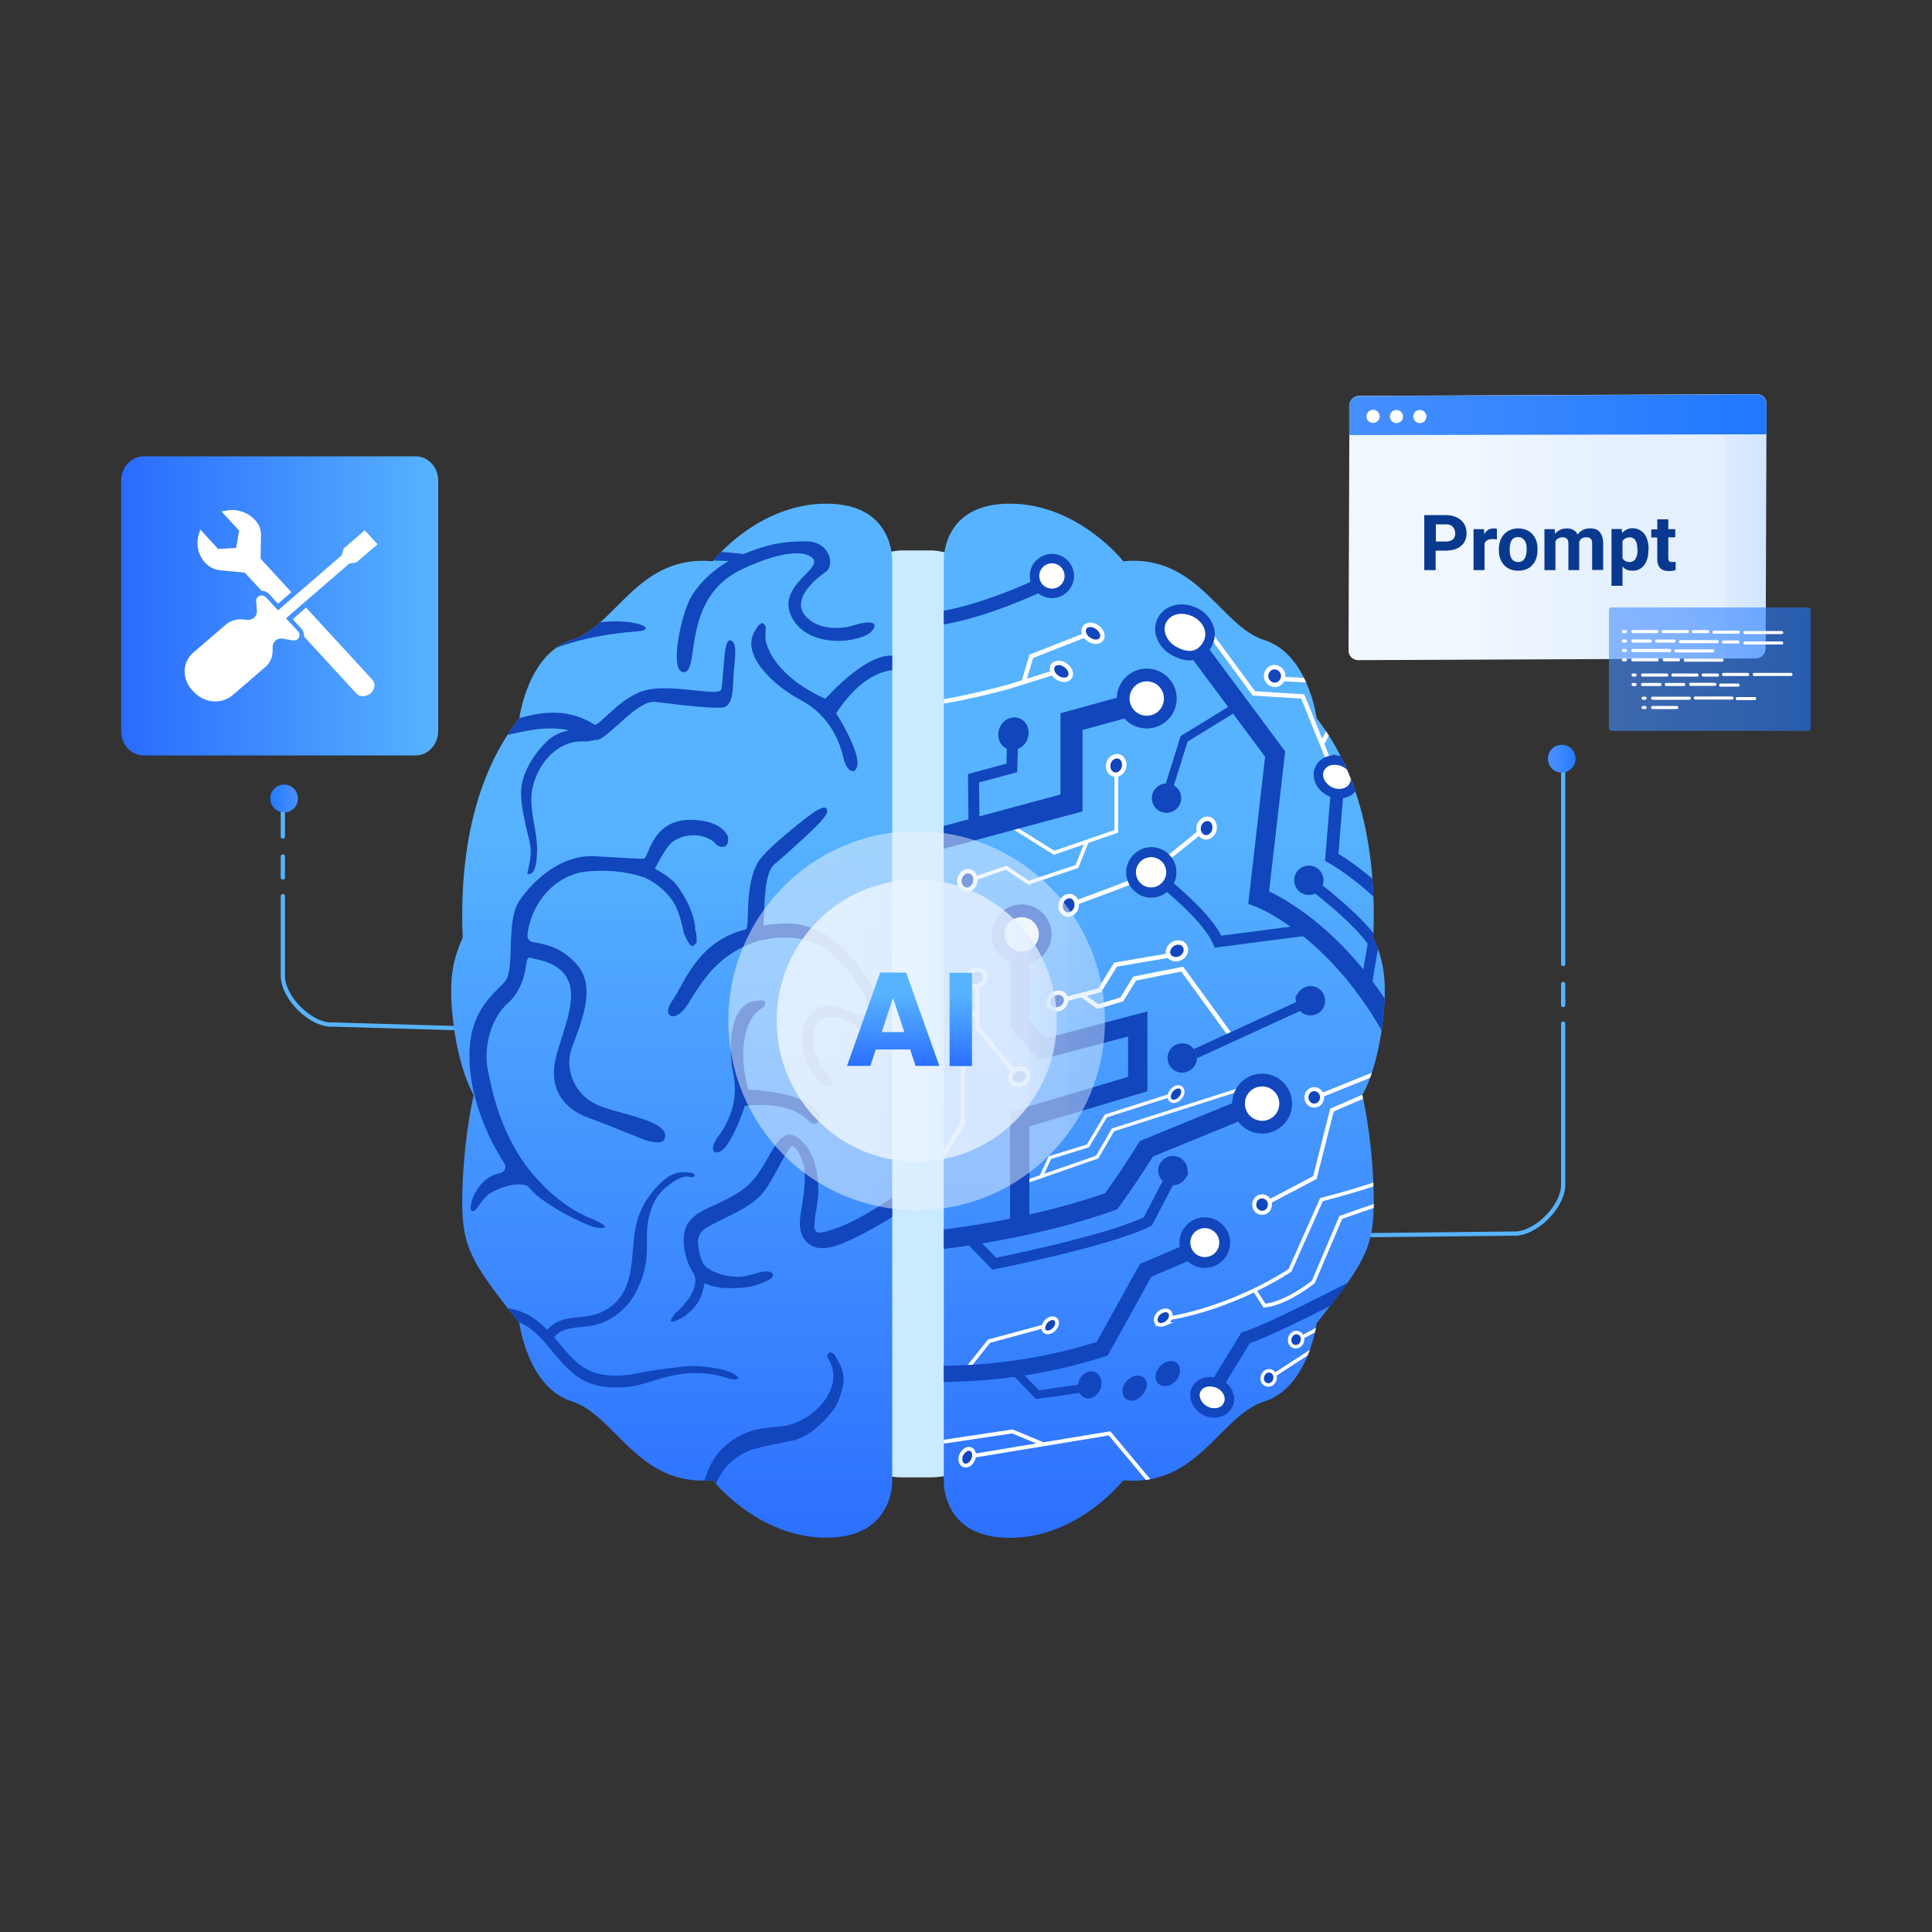
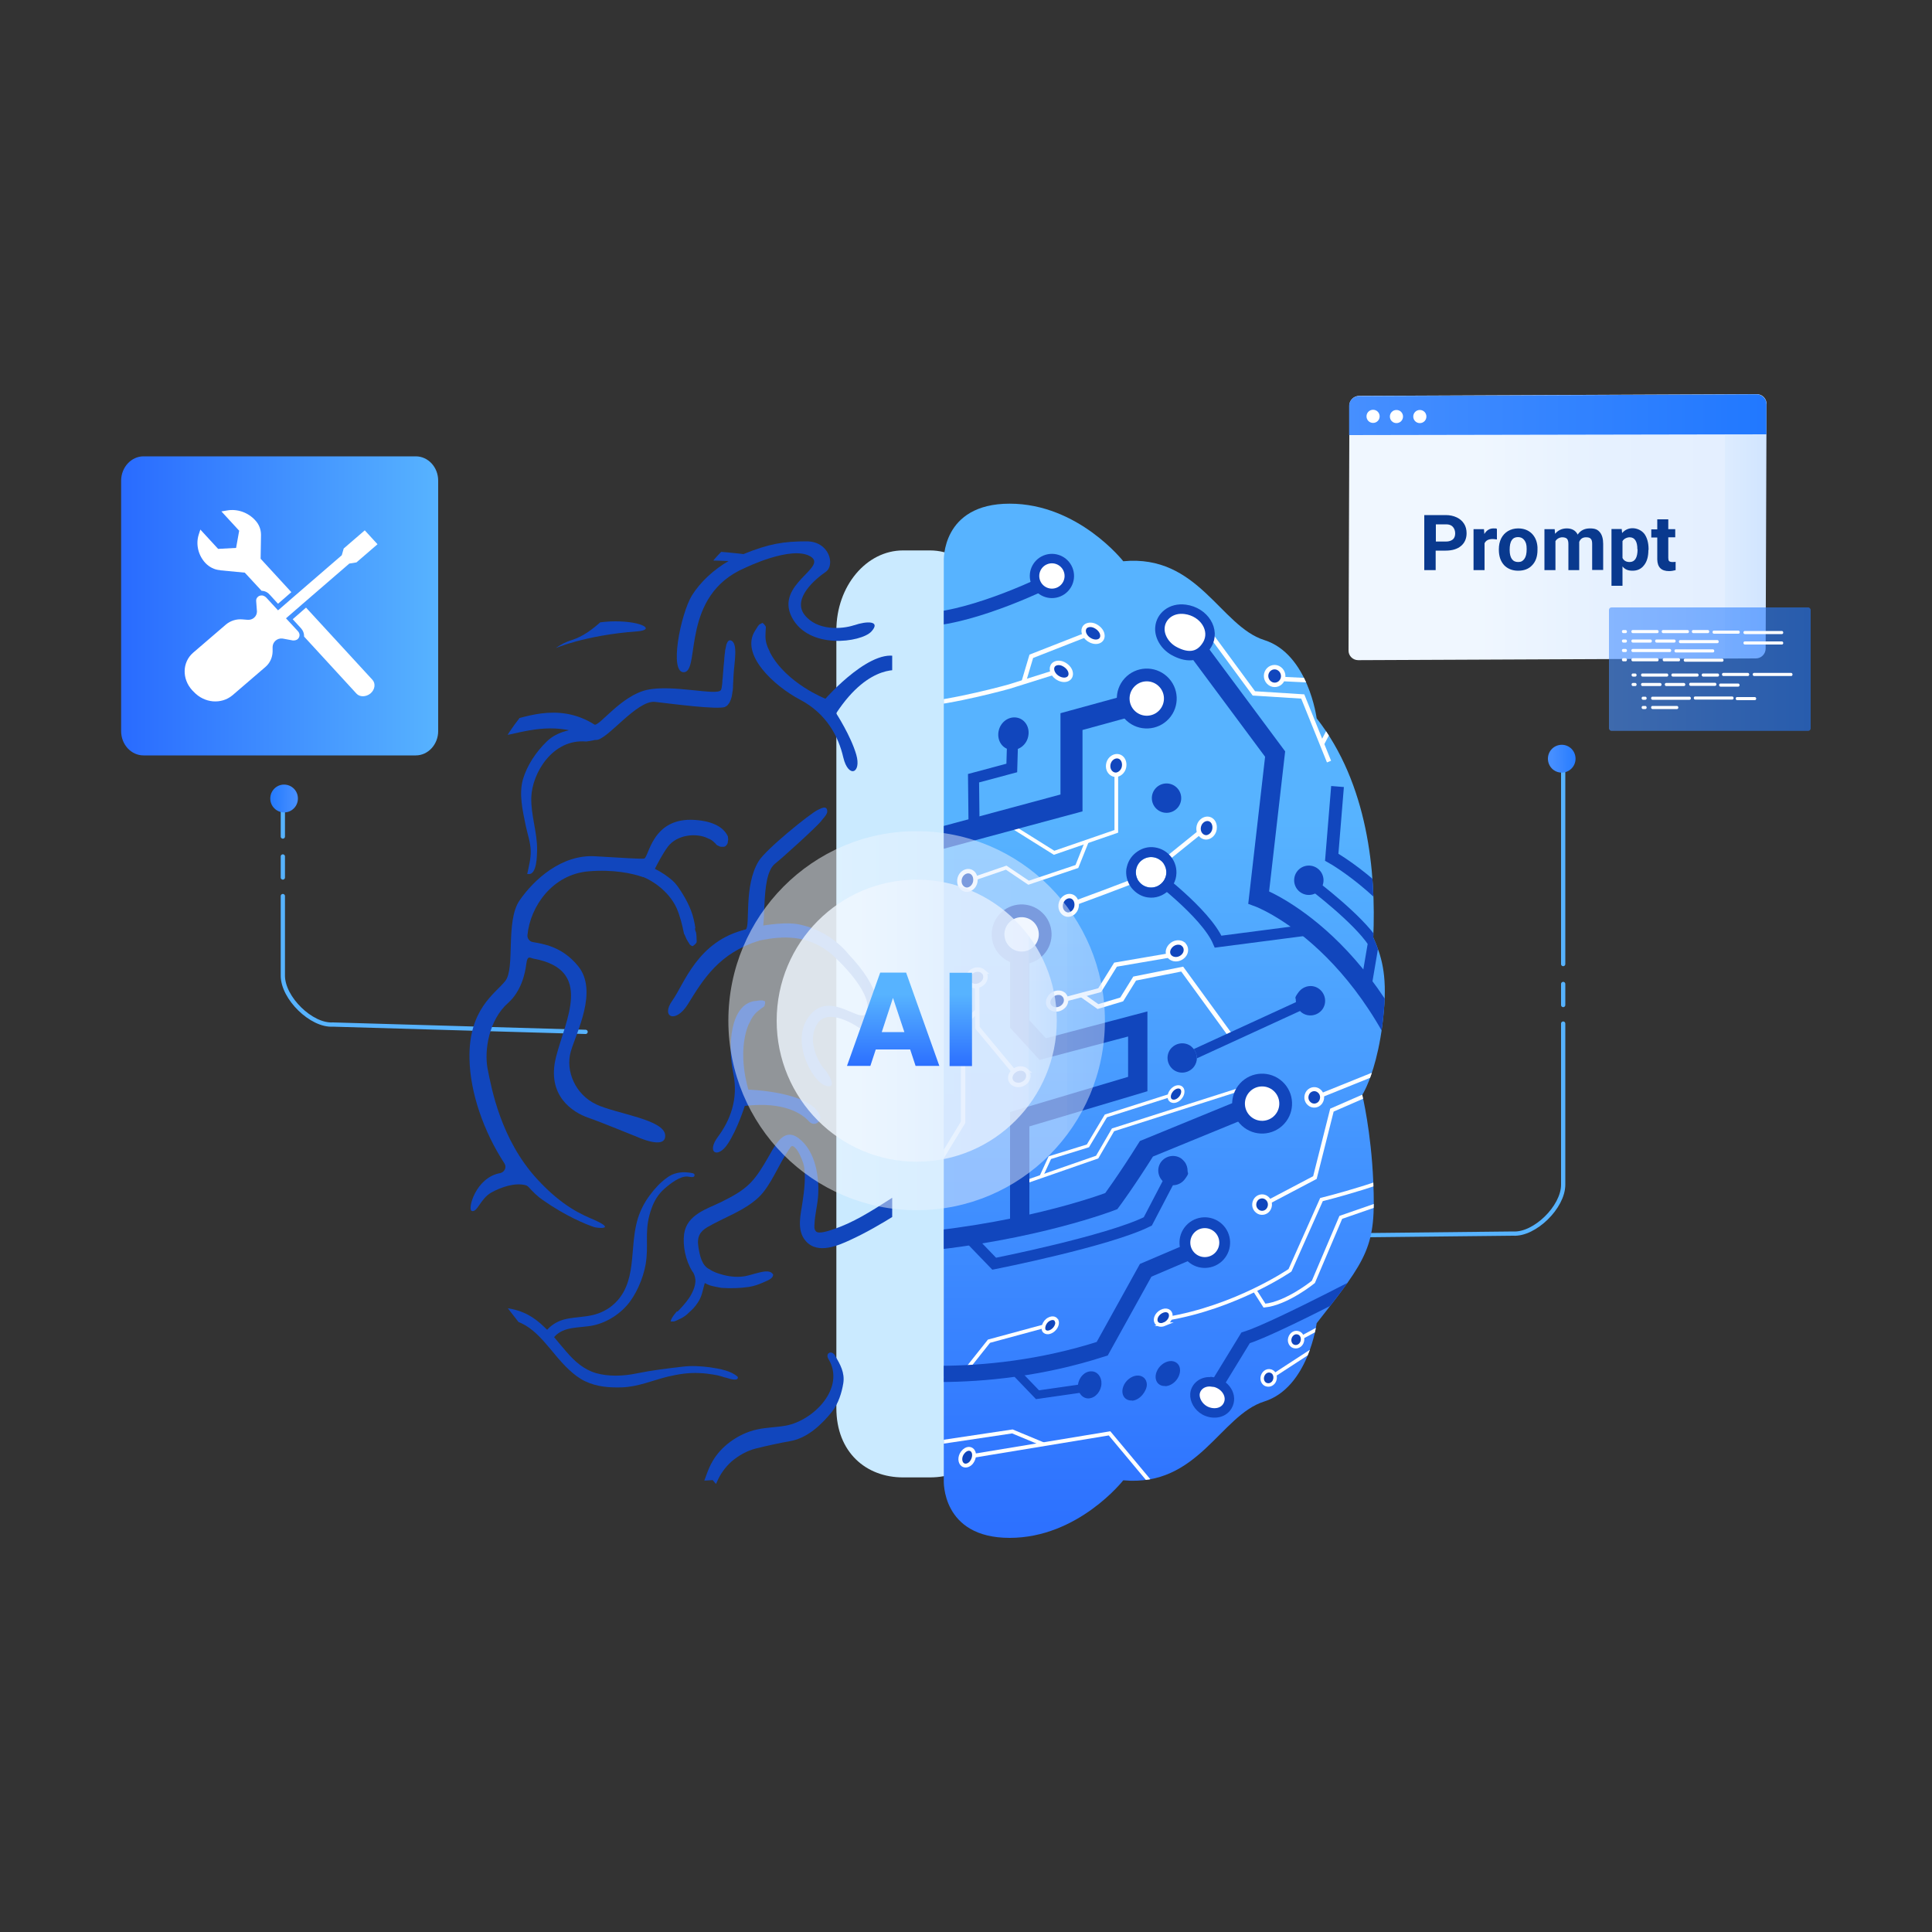
<svg xmlns="http://www.w3.org/2000/svg" xmlns:xlink="http://www.w3.org/1999/xlink" version="1.1" viewBox="0 0 1000 1000">
  <rect x="0" y="0" width="1000" height="1000" fill="#333333" stroke="none" />
  <defs>
    <style>
      .cls-1 {
        fill: #09398e;
      }

      .cls-2 {
        stroke-width: 7px;
      }

      .cls-2, .cls-3, .cls-4, .cls-5, .cls-6, .cls-7, .cls-8, .cls-9, .cls-10, .cls-11, .cls-12, .cls-13, .cls-14, .cls-15, .cls-16, .cls-17, .cls-18, .cls-19, .cls-20, .cls-21, .cls-22, .cls-23, .cls-24, .cls-25, .cls-26, .cls-27 {
        stroke-miterlimit: 10;
      }

      .cls-2, .cls-3, .cls-4, .cls-5, .cls-28, .cls-12, .cls-13, .cls-29, .cls-14, .cls-15, .cls-16, .cls-17, .cls-18, .cls-19, .cls-21, .cls-23, .cls-27 {
        fill: none;
      }

      .cls-2, .cls-8, .cls-9, .cls-11, .cls-12, .cls-13, .cls-14, .cls-16, .cls-17, .cls-21, .cls-23, .cls-24 {
        stroke: #1146bd;
      }

      .cls-3, .cls-4, .cls-5, .cls-6, .cls-7, .cls-10, .cls-15, .cls-18, .cls-19, .cls-20, .cls-22, .cls-25, .cls-26, .cls-27 {
        stroke: #fefffe;
      }

      .cls-3, .cls-10 {
        stroke-width: 1.9px;
      }

      .cls-30 {
        fill: url(#linear-gradient-2);
      }

      .cls-4, .cls-6 {
        stroke-width: 2px;
      }

      .cls-31, .cls-6, .cls-7, .cls-10, .cls-20, .cls-22, .cls-25, .cls-26 {
        fill: #1146bd;
      }

      .cls-32 {
        fill: url(#linear-gradient-12);
      }

      .cls-5, .cls-25 {
        stroke-width: 1.7px;
      }

      .cls-33, .cls-8, .cls-9, .cls-11, .cls-24 {
        fill: #fff;
      }

      .cls-7, .cls-18 {
        stroke-width: 2.3px;
      }

      .cls-8 {
        stroke-width: 4.9px;
      }

      .cls-9 {
        stroke-width: 4.9px;
      }

      .cls-34 {
        fill: url(#linear-gradient-4);
      }

      .cls-11, .cls-13 {
        stroke-width: 6.6px;
      }

      .cls-12 {
        stroke-width: 8.4px;
      }

      .cls-35 {
        fill: url(#linear-gradient-3);
      }

      .cls-36 {
        clip-path: url(#clippath-1);
      }

      .cls-37 {
        fill: url(#linear-gradient-5);
      }

      .cls-38 {
        fill: url(#linear-gradient-8);
      }

      .cls-29 {
        stroke: #57b3ff;
        stroke-linecap: round;
        stroke-linejoin: round;
        stroke-width: 2.2px;
      }

      .cls-14 {
        stroke-width: 4.3px;
      }

      .cls-15, .cls-26 {
        stroke-width: 1.8px;
      }

      .cls-16 {
        stroke-width: 11.4px;
      }

      .cls-17 {
        stroke-width: 10px;
      }

      .cls-39 {
        fill: url(#linear-gradient-11);
      }

      .cls-40 {
        fill: url(#linear-gradient-6);
      }

      .cls-19, .cls-20 {
        stroke-width: 2.1px;
      }

      .cls-21 {
        stroke-width: 4.3px;
      }

      .cls-22, .cls-27 {
        stroke-width: 1.9px;
      }

      .cls-41 {
        fill: url(#linear-gradient-7);
        opacity: .6;
      }

      .cls-23 {
        stroke-width: 5.7px;
      }

      .cls-24 {
        stroke-width: 5.6px;
      }

      .cls-42 {
        fill: url(#linear-gradient);
      }

      .cls-43 {
        fill: url(#linear-gradient-10);
        opacity: .8;
      }

      .cls-44 {
        clip-path: url(#clippath);
      }

      .cls-45 {
        fill: #caeaff;
      }

      .cls-46 {
        fill: url(#linear-gradient-9);
        opacity: .5;
      }
    </style>
    <linearGradient id="linear-gradient" x1="370.3" y1="217.5" x2="378" y2="217.5" gradientTransform="translate(835.6 411.3) rotate(-156.6) scale(2 -1.3) skewX(-15.3)" gradientUnits="userSpaceOnUse">
      <stop offset="0" stop-color="#468fff" />
      <stop offset="1" stop-color="#2178ff" />
    </linearGradient>
    <linearGradient id="linear-gradient-2" x1="684" y1="383.6" x2="691.8" y2="383.6" gradientTransform="translate(-457.4 411.3) rotate(-23.4) scale(2 1.3) skewX(-15.3)" xlink:href="#linear-gradient" />
    <linearGradient id="linear-gradient-3" x1="347.6" y1="823.5" x2="347.6" y2="425.4" gradientUnits="userSpaceOnUse">
      <stop offset="0" stop-color="#296bff" />
      <stop offset="1" stop-color="#57b3ff" />
    </linearGradient>
    <linearGradient id="linear-gradient-4" x1="602.6" y1="823.5" x2="602.6" y2="425.4" xlink:href="#linear-gradient-3" />
    <clipPath id="clippath">
      <path class="cls-28" d="M461.8,399v-108.5s1.4-29.8-34.1-29.8-58.8,29.8-58.8,29.8c-38.8-3.6-50.2,33.7-73,40.8-22.8,7.1-27.1,40.5-27.1,40.5-26.6,33.9-30.8,79.9-29.3,113.5h0c-4.2,9.5-7.2,19-5.5,37.9.9,10.4,2.5,18.7,4.2,25.2h0c3.3,12.6,7,18.3,7,18.3,0,0-4.5,18.8-5.7,44.9,0,0,0,0,0,0-1.5,33.7,2.7,39.3,29.3,73.2,0,0,4.3,33.3,27.1,40.5,22.8,7.2,34.2,44.5,73,40.8,0,0,23.3,29.8,58.8,29.8s34.1-29.8,34.1-29.8v-367.2Z" />
    </clipPath>
    <linearGradient id="linear-gradient-5" x1="698" y1="272.9" x2="914.3" y2="272.9" gradientUnits="userSpaceOnUse">
      <stop offset=".3" stop-color="#f0f7ff" />
      <stop offset=".6" stop-color="#e6f1ff" />
      <stop offset=".9" stop-color="#e4efff" />
      <stop offset=".9" stop-color="#ddecff" />
      <stop offset="1" stop-color="#d1e5ff" />
      <stop offset="1" stop-color="#cfe4ff" />
    </linearGradient>
    <linearGradient id="linear-gradient-6" x1="698.4" y1="214.6" x2="914.3" y2="214.6" gradientTransform="matrix(1,0,0,1,0,0)" xlink:href="#linear-gradient" />
    <linearGradient id="linear-gradient-7" x1="832.8" y1="346.4" x2="937.3" y2="346.4" gradientTransform="matrix(1,0,0,1,0,0)" xlink:href="#linear-gradient" />
    <linearGradient id="linear-gradient-8" x1="62.7" y1="313.6" x2="226.8" y2="313.6" xlink:href="#linear-gradient-3" />
    <clipPath id="clippath-1">
      <path class="cls-28" d="M710.8,485.3c1.5-33.7-2.7-79.6-29.3-113.5,0,0-4.3-33.3-27.1-40.5-22.8-7.2-34.2-44.5-73-40.8,0,0-23.3-29.8-58.8-29.8s-34.1,29.8-34.1,29.8v475.7s-1.4,29.8,34.1,29.8,58.8-29.8,58.8-29.8c38.8,3.6,50.2-33.7,73-40.8,22.8-7.2,27.1-40.5,27.1-40.5,26.7-34,30.8-39.6,29.3-73.3-1.1-26.1-5.7-44.9-5.7-44.9,0,0,3.7-5.6,7-18.3,1.7-6.5,3.3-14.9,4.2-25.3,1.7-18.9-1.3-28.4-5.5-37.9Z" />
    </clipPath>
    <linearGradient id="linear-gradient-9" x1="377" y1="528.3" x2="571.9" y2="528.3" xlink:href="#linear-gradient-5" />
    <linearGradient id="linear-gradient-10" x1="401.9" y1="528.3" x2="547" y2="528.3" xlink:href="#linear-gradient-5" />
    <linearGradient id="linear-gradient-11" x1="462.3" y1="554.1" x2="462.3" y2="514.8" xlink:href="#linear-gradient-3" />
    <linearGradient id="linear-gradient-12" x1="497.3" y1="554.1" x2="497.3" y2="514.8" xlink:href="#linear-gradient-3" />
  </defs>
  <g>
    <g id="Layer_1">
      <g>
        <g>
          <path class="cls-29" d="M146.4,463.8v41.2c0,11.6,14.8,26,25.9,25.3l130.8,3.8" />
          <line class="cls-29" x1="146.4" y1="443.3" x2="146.4" y2="454.2" />
          <line class="cls-29" x1="146.4" y1="412.7" x2="146.4" y2="433" />
          <path class="cls-42" d="M139.9,413.3c0,4,3.2,7.2,7.2,7.2,3.9,0,7.1-3.2,7.1-7.2,0-4-3.2-7.2-7.2-7.2-3.9,0-7.1,3.2-7.1,7.2" />
        </g>
        <g>
          <path class="cls-29" d="M809.1,529.8v83.4c0,11.6-14.8,26-25.9,25.3l-102.6,1.1" />
          <line class="cls-29" x1="809.1" y1="509.3" x2="809.1" y2="520.2" />
          <line class="cls-29" x1="809.1" y1="392" x2="809.1" y2="499" />
          <path class="cls-30" d="M815.5,392.7c0,4-3.2,7.2-7.2,7.2-3.9,0-7.1-3.2-7.1-7.2,0-4,3.2-7.2,7.2-7.2,3.9,0,7.1,3.2,7.1,7.2" />
        </g>
        <g>
          <g>
            <path class="cls-45" d="M481.4,764.7h-14c-19.1,0-34.5-13-34.5-35.9v-402.5c0-22.9,15.5-41.4,34.5-41.4h14c19.1,0,34.5,18.6,34.5,41.4v402.5c0,22.9-15.5,35.9-34.5,35.9Z" />
            <g>
-               <path class="cls-35" d="M461.8,399v-108.5s1.4-29.8-34.1-29.8-58.8,29.8-58.8,29.8c-38.8-3.6-50.2,33.7-73,40.8-22.8,7.1-27.1,40.5-27.1,40.5-26.6,33.9-30.8,79.9-29.3,113.5h0c-4.2,9.5-7.2,19-5.5,37.9.9,10.4,2.5,18.7,4.2,25.2h0c3.3,12.6,7,18.3,7,18.3,0,0-4.5,18.8-5.7,44.9,0,0,0,0,0,0-1.5,33.7,2.7,39.3,29.3,73.2,0,0,4.3,33.3,27.1,40.5,22.8,7.2,34.2,44.5,73,40.8,0,0,23.3,29.8,58.8,29.8s34.1-29.8,34.1-29.8v-367.2Z" />
              <path class="cls-34" d="M710.8,485.3c1.5-33.7-2.7-79.6-29.3-113.5,0,0-4.3-33.3-27.1-40.5-22.8-7.2-34.2-44.5-73-40.8,0,0-23.3-29.8-58.8-29.8s-34.1,29.8-34.1,29.8v475.7s-1.4,29.8,34.1,29.8,58.8-29.8,58.8-29.8c38.8,3.6,50.2-33.7,73-40.8,22.8-7.2,27.1-40.5,27.1-40.5,26.7-34,30.8-39.6,29.3-73.3-1.1-26.1-5.7-44.9-5.7-44.9,0,0,3.7-5.6,7-18.3,1.7-6.5,3.3-14.9,4.2-25.3,1.7-18.9-1.3-28.4-5.5-37.9Z" />
            </g>
          </g>
          <g class="cls-44">
            <g>
              <path class="cls-31" d="M308.6,571.6c-10.8-5-16-17.3-13.2-27.2,2.8-9.9,14.4-31.4,3.8-44.4-8.4-10.3-18.5-11.5-23.5-12.4-1.6-.3-2.8-1.8-2.7-3.5,1.4-14.9,12.9-31.5,31.6-33.1,13-1.1,22.6,1.1,27.7,2.8,2.3.8,4.9-.3,5.9-2.6,1.9-3.8,4.8-9.4,7.6-13.1,4.7-6.1,14.7-7.2,20.8-4.1,0,0,0,0,.1.1.2,0,.4.1.6.2,1.1.5,1.9,1.2,2.8,2.1.3.3.5.5.7.8.1.1.2.2.4.3.1,0,.2.2.4.2,0,0,0,0,0,0,.4.2.7.3,1.1.5.1,0,.2,0,.4.1,0,0,0,0,.1,0,.2,0,.4,0,.6,0,.1,0,0,0,.1,0,.2,0,.3,0,.5,0,.1,0,.2,0,.3,0,.2,0,.4-.2.6-.2h0s0,0,0,0c.1-.1.3-.2.4-.3,0,0,.1-.2.2-.2,0-.1.2-.3.2-.4,0-.1,0-.1,0,0,0,0,0,.2-.1.4,0-.2.3-.5.4-.7.1-.2.2-.5.3-.7,0,0,0,0,0-.1,0-.5.1-.9.2-1.4,0,0,0-.1,0-.2,0-.3,0-.6-.1-.9,0-.1,0-.3,0-.4,0-.3-.2-.5-.3-.8-2.1-3.9-6.8-7.3-16.8-8-22.6-1.6-23.8,19.9-26.4,20-2.6.2-8-.2-25.3-1.2-17.3-1-31.6,12-39.1,22.9-7.4,10.8-2.1,35.1-7.4,41.7-5.3,6.6-19,14.6-18.5,40.1.3,17.7,7.4,37.9,18.1,54.3,1.3,2,0,4.5-2.2,5-12.7,2.2-17.1,18.9-14.7,19.6,2.9.9,4.4-6.4,10.2-9.6,4.7-2.6,12.1-5.3,17.8-3.7.6.2,1,.5,1.4.9,2.4,2.7,4.8,5,7.3,6.7,12,8.4,21.9,12.4,26.5,14,1.6.6,12.2,1.6-.3-3.9-5.6-2.4-15.9-6.6-28.9-20.7-19.1-20.7-23.8-47.3-25.8-57.2-1.9-9.9.8-25.5,10.5-34.1,6.9-6.1,8.9-15.3,9.5-20.2s2-3.1,3.8-2.8c31.2,5.7,16.5,31.5,11.6,50.9-5.1,20.1,8.8,28.7,16.6,31.4,7.5,2.6,22.8,9,24,9.4s0,0,.1,0c1.1.5,16.2,7.6,15.8-.3-.5-8.2-25-11-35.8-16Z" />
              <path class="cls-31" d="M427.1,361.6s-20-7.9-28.4-23.6c-.2-.4-.3-.8-.5-1.2-1.2-2.2-2-4.8-2-7.5,0-1.5.1-3,.2-4.5,0-.1,0-.2,0-.4-.1-.2-.2-.4-.3-.5-.2-.3-.4-.5-.6-.8,0,0,0,0,0,0-.2-.2-.5-.4-.7-.6,0,0-.1,0-.2-.1l-.9.5c-.2.1-.4.2-.6.3,0,0,0,0,0,0-.1,0-.2.2-.3.3-.2.2-.4.5-.5.6-.4.6-.8,1.3-1.2,1.9,0,.1-.2.2-.2.3,0,0,0,.1-.1.2-7.8,12.2,9.7,28.5,23.4,35.7,13.6,7.2,19.8,19,22.3,29.9,2.6,10.9,9.5,8.2,6.7-1.5-2.8-9.7-10.4-21.4-10.4-21.4,17.5-26.7,33.9-22.1,33.9-22.1l-.2-6.3c-13.8-8.2-39.3,20.9-39.3,20.9Z" />
              <path class="cls-31" d="M426.6,553.3c-3.8-4.6-8.7-15.1-3.7-23.2,5-8.1,17.6-1,22.1,2.1,4.5,3,13.8-3.4,10-13.3-3.8-9.9-7.2-15.9-16-25.2,0,0-9.2-12.4-26.4-15.4-9.8-1.7-38.1,3-34.5,9.4,3.6,6.5,32.6-14.4,55.2,8.9,0,0,17.3,16.1,15.7,26.1-1.6,10.1-17.8-10.6-29.3,2.2-11.5,12.8.6,34.3,7,36.8,6.4,2.5,3.8-3.8,0-8.4Z" />
              <path class="cls-31" d="M350.4,678.7c-1,1.2-1.8,2.1-2.4,3.2-.2.3-.4.6-.5.9,0,0-.2.5-.2.5,0,.2-.1.5-.2.7,0,0,0,0,0,0,.3,0,.6,0,.9,0,.3,0,.2,0,0,0,.2,0,.5,0,.7,0,0,0,.6-.2.7-.2.3-.1.7-.3,1-.4.8-.4,1.5-.8,2.3-1.1.6-.3,1.1-.7,1.6-1,.4-.3.9-.6,1.3-1,1.6-1.5,3.3-2.9,4.6-4.7,3.1-4,3.3-7,4-9.3.2-.7.4-1.5.6-2.2.8.4,1.7.9,2.6,1.2,2,.6,4,.9,6,1.3,4.8.3,9.6.2,14.3-.5,2.5-.4,4.8-1.2,7.1-2.2,1.7-.8,4.2-1.6,5.1-3.1.2-.4.3-.8.3-1.1-.3-.4-.6-.8-1.1-1.1-.3-.2-.7-.3-1.1-.4-.1,0-.3,0-.4-.1-.6,0-1,0-1.6,0-3.5.4-6.7,1.7-10.1,2.4-3.6.7-7.7.4-11.5-.6-2.5-.7-5-1.4-7.1-2.9-4-1.8-5.1-7.1-5.8-11.5-.9-5.4.9-8.1,4.6-10.3,8.9-5.2,18.9-8.3,26.6-15.5,6.3-6,10.5-17.3,15.5-24.5,1.3-1.9,1.6-2.9,3.5-1,1.7,1.7,3.4,5.8,4.1,8,1.6,5.7.4,14.6-.4,19.9-.8,6-3.4,14.6,1.7,20.3,6.2,7.1,17.1,2.1,22.8-.5,8.3-3.8,16.2-8.4,23.9-13.2,3.4-3.9,6.9-8.4,10.9-13.8,2.3-3.1,4.3-6.2,6.2-9.3-6.6,5.6-13.5,10.8-20.7,15.4-9.1,5.8-18.9,12.1-29.3,15.4-1.5.5-7,2.5-8.5,1-1.1-1-.9-2.7-.8-4.1.2-4.6,1.4-9,1.8-13.6.8-9.7-1-23.8-10.1-30.6-8.1-6.1-12.7,5-15.9,10.3-2.7,4.6-5.4,9.2-9,12.9-4.3,4.4-9.8,7.2-15.2,9.9-7.1,3.5-17.7,6.4-19.1,16.5-.8,6,.7,13.6,4.2,19.3,0,0,0,0,0,0,.1.2.3.4.4.5.7,1.1,1,2.3,1.2,3.6.2,1.9-.3,3.7-.9,5.3-1.2,3.1-3,5.6-5.1,8-1,1.2-2.1,2.3-3.2,3.5Z" />
              <path class="cls-31" d="M442.1,323.6c-6.3,2.1-19.2,3-25.7-5.4-6.5-8.5,6-18.8,11-22.2,5-3.5,1.9-15.8-9.9-15.8-11.8,0-19.4,1.2-32.7,6.6,0,0-12.9-1.7-25.6-1.8-2.4,2.8-3.7,4.7-4,5.2,10.4-.3,17.3,0,21.9.2-7.5,4.3-14.5,10.7-18.9,17.7-5.9,9.5-12.2,41-3.9,39.8,8.2-1.2-2-39.8,31.4-54,0,0,23.7-11.6,33.6-6,9.9,5.7-18.2,14.3-9.5,31.5,8.8,17.1,36,13.1,41.2,7.5,5.2-5.7-2.5-5.5-8.8-3.3Z" />
              <path class="cls-31" d="M425.3,424.6c.9-1.1,3-3.2,2.9-4.7-.2-3.2-3-1.6-4.9-.7-3.9,1.8-26.9,20.4-30.6,26.5-7.9,12.8-4.2,33.6-6.7,35.4-25,5.9-31.9,28.3-38,36.8-6.1,8.4,1.6,12.3,8.1,1.8,8-13,16.1-26.3,36.7-32.8,4.9-4,0-33,8.3-39.8,3.8-3,21.5-19,24.2-22.4Z" />
              <path class="cls-31" d="M375.2,365.9c.5-.2.9-.5,1.3-.8.1-.1.2-.3.3-.4.2-.3.5-.6.7-.9.1-.2.2-.4.3-.6.2-.4.3-.8.5-1.2,0-.2.1-.4.2-.6.2-.6.3-1.1.4-1.7,0-.2,0-.4.1-.6,0-.6.2-1.3.3-1.9,0-.4,0-.9.1-1.3,0-.3,0-.6,0-1,.1-2,.2-3.9.3-5.6.3-6.2,2.5-16.5-1.4-17.8-1.1-.4-1.8.6-2.4,2.3,0,0,0,.2,0,.3-.2.8-.4,1.7-.6,2.7,0,.2,0,.3,0,.5-.2,1.1-.3,2.2-.4,3.4,0,.1,0,.2,0,.4-.3,2.6-.5,5.5-.7,8,0,1.1-.2,2.1-.3,3.1,0,.2,0,.4,0,.6,0,.9-.2,1.8-.3,2.5,0,.1,0,.2,0,.3-.1.7-.3,1.3-.5,1.6-1.9,3.1-25.1-3.1-38.3-.1-13.2,3-24.3,18.5-27,18-19.5-12.4-38.3-2.7-47.6-1.3-9.3,1.4-6.9,8.8,3.9,6.3,13.3-3,27-6.2,44.2,2.9,5.7.6,21.2-20.8,30.8-19.7,9.6,1.1,32.1,4.1,36.3,2.6Z" />
              <path class="cls-31" d="M387.4,564.1s-6.1-18.6,0-33.7c.2-.4.4-.7.6-1.1.9-2.2,2.2-4.2,4.1-5.8,1.1-.9,2.2-1.7,3.3-2.5,0,0,.2-.2.2-.2,0-.2.2-.4.2-.5,0-.3.1-.6.2-.8,0,0,0,0,0-.1,0-.3,0-.6,0-.9,0,0,0-.1,0-.2l-.8-.3c-.2,0-.4-.2-.6-.2,0,0,0,0,0,0-.1,0-.3,0-.4,0-.3,0-.5,0-.7,0-.7,0-1.4.2-2.1.3-.1,0-.2,0-.3,0,0,0-.1,0-.2,0-13.1,1.6-14.3,23.5-11.4,37.2,2.9,13.8-1.8,24.9-7.9,33.1-6.1,8.2-.2,11.5,5,3.8,5.1-7.6,8.9-19.8,8.9-19.8,20.8-2.4,29.9,4.3,33.4,8.2,1.2,1.3,3.2,1.5,4.5.3h.1c1-1,1.4-2.5.8-3.8-5.5-12.2-36.9-13.1-36.9-13.1Z" />
              <path class="cls-31" d="M304.3,375.7c-8.1,2.1-15.5,2.4-21.3,8.1-5.6,5.4-10.2,12.4-12.3,19.5-2.2,7.7-.2,16.1,1.4,24,.9,4.3,2.5,8.7,2.6,13.1.1,4.1-1,8-1.8,12,.2,0,.3,0,.5,0,4.6.6,4.5-9.9,4.6-12.2.2-9.2-3.3-18.3-3-27.5.4-12.5,11-30.4,28.4-28.9,0,0,0,0,.1,0,1.4-.2,2.7-.4,4.1-.7,5.4-1.4,2.2-8.7-3.2-7.3Z" />
              <path class="cls-31" d="M328.6,446.2c7.4,1.4,14.2,5,19.4,9.5,1,.9,1.9,1.9,2.7,3,3.6,5.1,7,11.1,8.4,17.3.3,1.4.6,2.8.8,4.2-.2.4-.2.8-.1,1.1.1.5.3.9.5,1.4,0,.6.2,1.2.2,1.7,0,1,.1,2.1.1,3.1,0,0,0,.2-.1.3-.2.5-.7.9-1.1,1.3,0,0,0,0,0,0,0,0-.2.2-.3.2,0,0-.1.1-.2.2-.1,0-.2.2-.4.2,0,0,0,0-.1,0-.2,0-.3-.1-.5-.2,0,0-.1,0-.2-.1-.3-.2-.7-.5-.9-.8,0,0,0,0,0-.1,0-.1-.2-.2-.2-.4-.2-.2-.3-.5-.5-.7-.6-.9-1-1.8-1.4-2.8-.2-.5-.4-.9-.7-1.4,0,0,0,0,0-.1-.9-4.5-2-8.9-3.8-13.1-3.9-8.5-13.3-16.1-24.3-18.3-3.9-.8-1.1-6.5,2.8-5.7Z" />
              <path class="cls-31" d="M318.4,321.6c14.4,0,20.9,4.5,11.3,5.2-27.1,2-42.4,8.8-42.4,8.8l.2-7.7s16.5-6.3,30.9-6.3Z" />
              <path class="cls-31" d="M432.2,701.6c-1.8-3-5.2-1.2-3.4,1.8,9,14.9-7.6,31.8-22,34.5-5,.9-10.1.9-15,2-5.1,1.1-9.8,3.4-14,6.5-3.6,2.7-6.7,6-8.9,9.8-1.2,2-2.1,4.1-2.9,6.2-.7,1.9-1.2,3.6-2.1,5.2-.8,1.4-1.9,2.3-3.4,3.2-2.4,1.4-5,2.5-7.6,3.5-5.9,2.2-12.2,3.4-18.5,3.1-3.5-.2-3.5,5.3,0,5.4,6,.3,12-.7,17.7-2.5,4.8-1.5,10.1-3.5,13.9-6.8,3.2-2.8,3.5-2.7,5.1-6.5,1.7-4,4.2-7.5,7.4-10.4,3.7-3.2,8.1-5.7,12.9-6.9,5.1-1.3,12.6-2.9,17.7-3.8,8.7-1.5,16.2-8.5,21.7-15.4,3.1-4,4.9-9.6,5.7-14.6.8-5.3-1.5-9.6-4.3-14.2Z" />
              <path class="cls-31" d="M373.4,712.4c.6.2,1.3.4,1.9.6,0,0,.1,0,.2,0,2.6.8,5.9,1.8,6.4.3,0-.2,0-.3,0-.5,0,0,0-.1-.1-.2-3.3-3-8.9-4.1-14.4-4.9-4.7-.6-9.4-.9-14.2-.3-8.4,1-15.5,1.8-23.8,3.5-6.8,1.4-14.3,1.7-21-.2-6.3-1.9-11-6.1-15.2-11-2.2-2.5-4.3-5.1-6.4-7.6,5-5.9,13.5-4.6,20.4-6.1,7.3-1.6,14.3-6.2,18.8-12.2,4.5-6.1,7.9-14.9,8.6-22.4.9-9.4-1.1-15.7,2.7-26.1,1.4-3.9,3.5-7.3,6.6-10,2.9-2.6,8.3-6.8,12.1-6.3,1.5.2,3.3.7,3.5-.6s-1.8-1.3-3.2-1.5c-4-.5-8,.3-11.1,2.7-3.5,2.5-6.4,5.7-8.9,9.1-2.7,3.6-4.7,7.5-6.1,11.8-1.5,4.9-2.1,10.1-2.5,15.2-.7,8-1.1,16.1-5,23.1-3.4,6-8.8,10.1-15.6,11.8-4.5,1.1-9.1,1.1-13.6,2-4.1.8-7.6,2.7-10.3,5.7-1.2-1.2-2.4-2.3-3.6-3.4-2.6-2.2-5.5-4.2-8.7-5.5-3.5-1.5-7.3-2.3-11.1-2.6-14.6-1.3-27.6,6.5-37.8,16.2-1.3,1.3-2.6,2.6-3.9,3.9-2.4,2.5,1.4,6.4,3.8,3.8,8.9-9.5,20.2-18.4,33.9-18.7,6.5-.1,12.9,1.5,18.3,5.4,5.2,3.8,9.3,9.1,13.4,14,4.2,5,9.5,10.8,15.5,13.6,6,2.8,12.3,3.3,18.9,3.1,8.3-.3,15.6-3.5,23.5-5.5,5.5-1.3,10.9-2.2,16.6-1.9,2.7.1,5,.4,7.4.8,1.3.2,2.7.5,4,.9Z" />
            </g>
          </g>
        </g>
        <g>
          <g>
            <g>
              <path class="cls-37" d="M914.3,209.1v15.7s-.4,110.9-.4,110.9c0,2.8-2.3,5.1-5.1,5.1l-205.8.9c-2.8,0-5.1-2.3-5-5.1l.4-111.5v-15.1c0-2.8,2.3-5.1,5.1-5.1l205.8-.9c2.8,0,5.1,2.3,5.1,5.1Z" />
              <path class="cls-40" d="M914.3,209.1v15.7s-216,.4-216,.4v-15.1c0-2.8,2.3-5.1,5.1-5.1l205.8-.9c2.8,0,5.1,2.3,5.1,5.1Z" />
              <path class="cls-33" d="M714.1,215.5c0,1.9-1.5,3.4-3.4,3.4-1.9,0-3.4-1.5-3.4-3.4,0-1.9,1.5-3.4,3.4-3.4,1.9,0,3.4,1.5,3.4,3.4" />
              <path class="cls-33" d="M726.2,215.6c0,1.9-1.5,3.4-3.4,3.4-1.9,0-3.4-1.5-3.4-3.4,0-1.9,1.5-3.4,3.4-3.4,1.9,0,3.4,1.5,3.4,3.4" />
              <path class="cls-33" d="M738.3,215.6c0,1.9-1.5,3.4-3.4,3.4-1.9,0-3.4-1.5-3.4-3.4,0-1.9,1.5-3.4,3.4-3.4,1.9,0,3.4,1.5,3.4,3.4" />
            </g>
            <g>
              <path class="cls-1" d="M743.1,285v10.1h-5.9v-28.5h11.1c2.1,0,4,.4,5.7,1.2s2.9,1.9,3.8,3.3c.9,1.4,1.3,3.1,1.3,4.9,0,2.8-1,5-2.9,6.6s-4.6,2.4-7.9,2.4h-5.2ZM743.1,280.3h5.3c1.6,0,2.7-.4,3.6-1.1.8-.7,1.2-1.8,1.2-3.1s-.4-2.5-1.2-3.4c-.8-.9-2-1.3-3.4-1.3h-5.4v9Z" />
              <path class="cls-1" d="M774.6,279.2c-.8-.1-1.4-.2-2-.2-2.1,0-3.5.7-4.2,2.2v13.9h-5.7v-21.2h5.4l.2,2.5c1.1-1.9,2.7-2.9,4.7-2.9s1.2,0,1.8.3v5.4Z" />
              <path class="cls-1" d="M775.8,284.3c0-2.1.4-4,1.2-5.6.8-1.6,2-2.9,3.5-3.8,1.5-.9,3.3-1.4,5.3-1.4,2.9,0,5.2.9,7,2.6,1.8,1.8,2.8,4.1,3,7.1v1.5c0,3.3-.9,5.9-2.7,7.8-1.8,2-4.3,2.9-7.3,2.9s-5.5-1-7.3-2.9c-1.8-2-2.7-4.6-2.7-8v-.3ZM781.4,284.7c0,2,.4,3.6,1.1,4.6.8,1.1,1.8,1.6,3.3,1.6s2.4-.5,3.2-1.6c.8-1.1,1.2-2.7,1.2-5.1s-.4-3.5-1.2-4.6c-.8-1.1-1.9-1.6-3.3-1.6s-2.5.5-3.2,1.6c-.8,1.1-1.1,2.8-1.1,5Z" />
              <path class="cls-1" d="M804.7,273.9l.2,2.4c1.5-1.8,3.5-2.8,6.1-2.8s4.6,1.1,5.6,3.2c1.5-2.2,3.6-3.2,6.4-3.2s4,.7,5.1,2c1.1,1.3,1.7,3.4,1.7,6v13.5h-5.7v-13.5c0-1.2-.2-2.1-.7-2.6-.5-.6-1.3-.8-2.5-.8-1.7,0-2.9.8-3.5,2.4v14.6s-5.6,0-5.6,0v-13.5c0-1.2-.2-2.1-.7-2.7-.5-.5-1.3-.8-2.5-.8s-2.8.7-3.5,2v15h-5.7v-21.2h5.3Z" />
              <path class="cls-1" d="M853.2,284.7c0,3.3-.7,5.9-2.2,7.8-1.5,2-3.5,2.9-6,2.9s-3.9-.7-5.2-2.2v10h-5.7v-29.4h5.3l.2,2.1c1.4-1.6,3.2-2.5,5.4-2.5s4.6,1,6.1,2.9c1.4,1.9,2.2,4.6,2.2,8v.3ZM847.5,284.3c0-2-.3-3.5-1-4.6-.7-1.1-1.7-1.6-3-1.6s-3,.7-3.7,2v8.7c.7,1.4,1.9,2.1,3.7,2.1,2.7,0,4.1-2.2,4.1-6.6Z" />
              <path class="cls-1" d="M863.5,268.7v5.2h3.6v4.2h-3.6v10.6c0,.8.1,1.3.4,1.7.3.3.9.5,1.7.5s1.2,0,1.7-.1v4.3c-1.1.3-2.3.5-3.4.5-4,0-6-2-6.1-6v-11.4h-3.1v-4.2h3.1v-5.2h5.7Z" />
            </g>
          </g>
          <g>
            <rect class="cls-41" x="832.8" y="314.4" width="104.4" height="63.9" rx="1.3" ry="1.3" />
            <g>
              <path class="cls-33" d="M841.4,327.7h-1.2c-.4,0-.7-.4-.7-.8h0c0-.5.3-.8.7-.8h1.2c.4,0,.7.4.7.8h0c0,.5-.3.8-.7.8Z" />
              <path class="cls-33" d="M841.4,332.6h-1.2c-.4,0-.7-.4-.7-.8h0c0-.5.3-.8.7-.8h1.2c.4,0,.7.4.7.8h0c0,.5-.3.8-.7.8Z" />
              <path class="cls-33" d="M841.4,337.5h-1.2c-.4,0-.7-.4-.7-.8h0c0-.5.3-.8.7-.8h1.2c.4,0,.7.4.7.8h0c0,.5-.3.8-.7.8Z" />
              <path class="cls-33" d="M857.8,327.7h-12.7c-.4,0-.7-.4-.7-.8h0c0-.5.3-.8.7-.8h12.7c.4,0,.7.4.7.8h0c0,.5-.3.8-.7.8Z" />
              <path class="cls-33" d="M873.5,327.7h-12.7c-.4,0-.7-.4-.7-.8h0c0-.5.3-.8.7-.8h12.7c.4,0,.7.4.7.8h0c0,.5-.3.8-.7.8Z" />
              <path class="cls-33" d="M899.8,328h-12.7c-.4,0-.7-.4-.7-.8h0c0-.5.3-.8.7-.8h12.7c.4,0,.7.4.7.8h0c0,.5-.3.8-.7.8Z" />
              <path class="cls-33" d="M884,327.7h-7.6c-.4,0-.7-.4-.7-.8h0c0-.5.3-.8.7-.8h7.6c.4,0,.7.4.7.8h0c0,.5-.3.8-.7.8Z" />
              <path class="cls-33" d="M868.9,342.3h-7.6c-.4,0-.7-.4-.7-.8h0c0-.5.3-.8.7-.8h7.6c.4,0,.7.4.7.8h0c0,.5-.3.8-.7.8Z" />
-               <path class="cls-33" d="M899.6,333.1h-7.6c-.4,0-.7-.4-.7-.8h0c0-.5.3-.8.7-.8h7.6c.4,0,.7.4.7.8h0c0,.5-.3.8-.7.8Z" />
              <path class="cls-33" d="M841.4,342.3h-1.2c-.4,0-.7-.4-.7-.8h0c0-.5.3-.8.7-.8h1.2c.4,0,.7.4.7.8h0c0,.5-.3.8-.7.8Z" />
              <path class="cls-33" d="M857.8,342.3h-12.7c-.4,0-.7-.4-.7-.8h0c0-.5.3-.8.7-.8h12.7c.4,0,.7.4.7.8h0c0,.5-.3.8-.7.8Z" />
              <path class="cls-33" d="M854.3,332.6h-9.2c-.4,0-.7-.4-.7-.8h0c0-.5.3-.8.7-.8h9.2c.4,0,.7.4.7.8h0c0,.5-.3.8-.7.8Z" />
              <path class="cls-33" d="M866.6,332.6h-9.2c-.4,0-.7-.4-.7-.8h0c0-.5.3-.8.7-.8h9.2c.4,0,.7.4.7.8h0c0,.5-.3.8-.7.8Z" />
              <path class="cls-33" d="M864.3,337.5h-19.2c-.4,0-.7-.4-.7-.8h0c0-.5.3-.8.7-.8h19.2c.4,0,.7.4.7.8h0c0,.5-.3.8-.7.8Z" />
              <path class="cls-33" d="M891.4,342.5h-19.2c-.4,0-.7-.4-.7-.8h0c0-.5.3-.8.7-.8h19.2c.4,0,.7.4.7.8h0c0,.5-.3.8-.7.8Z" />
              <path class="cls-33" d="M888.9,332.9h-19.2c-.4,0-.7-.4-.7-.8h0c0-.5.3-.8.7-.8h19.2c.4,0,.7.4.7.8h0c0,.5-.3.8-.7.8Z" />
              <path class="cls-33" d="M922.3,333.6h-19.2c-.4,0-.7-.4-.7-.8h0c0-.5.3-.8.7-.8h19.2c.4,0,.7.4.7.8h0c0,.5-.3.8-.7.8Z" />
              <path class="cls-33" d="M886.6,337.7h-19.2c-.4,0-.7-.4-.7-.8h0c0-.5.3-.8.7-.8h19.2c.4,0,.7.4.7.8h0c0,.5-.3.8-.7.8Z" />
              <path class="cls-33" d="M846.4,350.2h-1.2c-.4,0-.7-.4-.7-.8h0c0-.5.3-.8.7-.8h1.2c.4,0,.7.4.7.8h0c0,.5-.3.8-.7.8Z" />
              <path class="cls-33" d="M846.4,355.1h-1.2c-.4,0-.7-.4-.7-.8h0c0-.5.3-.8.7-.8h1.2c.4,0,.7.4.7.8h0c0,.5-.3.8-.7.8Z" />
              <path class="cls-33" d="M851.6,362.2h-1.2c-.4,0-.7-.4-.7-.8h0c0-.5.3-.8.7-.8h1.2c.4,0,.7.4.7.8h0c0,.5-.3.8-.7.8Z" />
              <path class="cls-33" d="M862.8,350.2h-12.7c-.4,0-.7-.4-.7-.8h0c0-.5.3-.8.7-.8h12.7c.4,0,.7.4.7.8h0c0,.5-.3.8-.7.8Z" />
              <path class="cls-33" d="M878.5,350.2h-12.7c-.4,0-.7-.4-.7-.8h0c0-.5.3-.8.7-.8h12.7c.4,0,.7.4.7.8h0c0,.5-.3.8-.7.8Z" />
              <path class="cls-33" d="M887.7,355h-12.7c-.4,0-.7-.4-.7-.8h0c0-.5.3-.8.7-.8h12.7c.4,0,.7.4.7.8h0c0,.5-.3.8-.7.8Z" />
              <path class="cls-33" d="M889.1,350.2h-7.6c-.4,0-.7-.4-.7-.8h0c0-.5.3-.8.7-.8h7.6c.4,0,.7.4.7.8h0c0,.5-.3.8-.7.8Z" />
              <path class="cls-33" d="M851.6,367h-1.2c-.4,0-.7-.4-.7-.8h0c0-.5.3-.8.7-.8h1.2c.4,0,.7.4.7.8h0c0,.5-.3.8-.7.8Z" />
              <path class="cls-33" d="M868,367h-12.7c-.4,0-.7-.4-.7-.8h0c0-.5.3-.8.7-.8h12.7c.4,0,.7.4.7.8h0c0,.5-.3.8-.7.8Z" />
              <path class="cls-33" d="M859.3,355.1h-9.2c-.4,0-.7-.4-.7-.8h0c0-.5.3-.8.7-.8h9.2c.4,0,.7.4.7.8h0c0,.5-.3.8-.7.8Z" />
              <path class="cls-33" d="M899.7,355.4h-9.2c-.4,0-.7-.4-.7-.8h0c0-.5.3-.8.7-.8h9.2c.4,0,.7.4.7.8h0c0,.5-.3.8-.7.8Z" />
              <path class="cls-33" d="M871.6,355.1h-9.2c-.4,0-.7-.4-.7-.8h0c0-.5.3-.8.7-.8h9.2c.4,0,.7.4.7.8h0c0,.5-.3.8-.7.8Z" />
              <path class="cls-33" d="M908.3,362.4h-9.2c-.4,0-.7-.4-.7-.8h0c0-.5.3-.8.7-.8h9.2c.4,0,.7.4.7.8h0c0,.5-.3.8-.7.8Z" />
              <path class="cls-33" d="M874.5,362.2h-19.2c-.4,0-.7-.4-.7-.8h0c0-.5.3-.8.7-.8h19.2c.4,0,.7.4.7.8h0c0,.5-.3.8-.7.8Z" />
              <path class="cls-33" d="M927.1,349.9h-19.2c-.4,0-.7-.4-.7-.8h0c0-.5.3-.8.7-.8h19.2c.4,0,.7.4.7.8h0c0,.5-.3.8-.7.8Z" />
              <path class="cls-33" d="M904.7,349.9h-12.7c-.4,0-.7-.4-.7-.8h0c0-.5.3-.8.7-.8h12.7c.4,0,.7.4.7.8h0c0,.5-.3.8-.7.8Z" />
              <path class="cls-33" d="M896.6,362.1h-19.2c-.4,0-.7-.4-.7-.8h0c0-.5.3-.8.7-.8h19.2c.4,0,.7.4.7.8h0c0,.5-.3.8-.7.8Z" />
              <path class="cls-33" d="M922.3,328.2h-19.2c-.4,0-.7-.4-.7-.8h0c0-.5.3-.8.7-.8h19.2c.4,0,.7.4.7.8h0c0,.5-.3.8-.7.8Z" />
            </g>
          </g>
        </g>
        <path class="cls-38" d="M74.3,391h140.9c6.4,0,11.6-5.7,11.6-12.6v-129.6c0-7-5.2-12.6-11.6-12.6H74.3c-6.4,0-11.6,5.7-11.6,12.6v129.6c0,7,5.2,12.6,11.6,12.6" />
        <g class="cls-36">
          <g>
            <polyline class="cls-27" points="519.4 425 545.6 441.4 577.8 430.3 577.8 396.3" />
            <path class="cls-7" d="M577.9,401c-1.7.2-3.3-.9-4-2.6-.8-2-.2-4.9,2-6.3,2.9-1.8,6,.1,6,3.8,0,2.8-2,4.8-4,5.1Z" />
            <polyline class="cls-5" points="525.9 613.5 567.9 598.9 576.1 584.8 648.8 561.6" />
            <polyline class="cls-5" points="607.2 566.5 572.4 577.6 563.1 593.1 543.4 599.2 538.9 609" />
            <path class="cls-25" d="M612,563.8c.7,1.6-.2,3.9-2,5.3-1.8,1.4-3.9,1.2-4.6-.3s.2-3.9,2-5.3,3.9-1.2,4.6.3Z" />
            <g>
              <polyline class="cls-18" points="687.9 394.2 674.3 360.5 649 358.9 622.9 323.4" />
              <polyline class="cls-18" points="664.5 351.5 678.9 352.2 688.5 376.9 684.2 385.1" />
              <path class="cls-7" d="M661.5,345.7c2.3,1.1,3.3,3.8,2.3,6.1-1,2.3-3.6,3.3-5.8,2.3-2.3-1.1-3.3-3.8-2.3-6.1,1-2.3,3.6-3.3,5.8-2.3Z" />
            </g>
            <g>
              <path class="cls-22" d="M547,683.7c.4,1.1,0,2.7-1.1,4-1.4,1.7-3.8,2.6-5.2,1.4s-.4-5,2.3-6.3c1.9-1,3.5-.4,3.9.9Z" />
              <polyline class="cls-27" points="488.8 712.2 496.8 713.2 511.9 694.2 540.3 686.5" />
            </g>
            <g>
              <polyline class="cls-19" points="682.5 567.5 717.2 553.5 723 551.1" />
              <polyline class="cls-19" points="717.2 553.5 713.9 563.9 689.4 574.6 680.6 609.5 656.1 622.4" />
              <path class="cls-20" d="M682.8,564.7c1.8,1.5,2,4.1.6,6-1.4,1.8-4,2.1-5.7.6-1.8-1.5-2-4.1-.6-6,1.4-1.8,4-2.1,5.7-.6Z" />
              <path class="cls-20" d="M655.8,620.2c1.8,1.5,2,4.1.6,6-1.4,1.8-4,2.1-5.7.6-1.8-1.5-2-4.1-.6-6,1.4-1.8,4-2.1,5.7-.6Z" />
            </g>
            <polyline class="cls-4" points="609 783.5 574.3 741.9 500.3 754.1" />
            <polyline class="cls-4" points="540.1 747.6 524 740.9 462.5 750.1 449.5 766.9" />
            <g>
              <polyline class="cls-18" points="548.9 517.9 569.2 512.5 577.4 499.3 606.6 494.3" />
              <polyline class="cls-18" points="559.8 515 568.3 521 580.6 517.3 587.3 506.5 611.9 501.6 637 536.1" />
              <path class="cls-7" d="M612.4,488.7c1.3,1,1.8,2.9,1.1,4.6-.8,2-3.3,3.6-5.8,3.1-3.3-.7-4.3-4.2-1.7-6.9,1.9-2,4.8-2.1,6.4-.9Z" />
              <path class="cls-7" d="M550.4,514.7c1.3,1,1.8,2.9,1.1,4.6-.8,2-3.3,3.6-5.8,3.1-3.3-.7-4.3-4.2-1.7-6.9,1.9-2,4.8-2.1,6.4-.9Z" />
            </g>
            <path class="cls-6" d="M502.6,757.2c-1.3,1.4-3.1,1.8-4.3.9-1.5-1.1-1.8-4,0-6.3,2-2.6,4.7-2.4,5.6-.2.7,1.7,0,4.1-1.3,5.6Z" />
            <g>
              <path class="cls-18" d="M475.1,364.7c18.2-1.2,47.2-9.3,47.2-9.3l26.1-8.2" />
              <polyline class="cls-18" points="529.9 352.8 533.8 339.7 564.4 327.7" />
              <path class="cls-7" d="M549.7,343.4c-2.1-.7-4.2-.1-4.9,1.4-1,2,.4,5.1,3.5,6.5,3.4,1.5,6.2-.1,5.9-2.9-.2-2.2-2.3-4.2-4.5-5Z" />
              <path class="cls-7" d="M566.1,323.7c-2.1-.7-4.2-.1-4.9,1.4-1,2,.4,5.1,3.5,6.5,3.4,1.5,6.2-.1,5.9-2.9-.2-2.2-2.3-4.2-4.5-5Z" />
            </g>
            <path class="cls-12" d="M451.4,708.8s55.6,9.8,119.1-10.7l22.5-40.6,28.6-12.2" />
            <path class="cls-17" d="M474.8,642.9c60.5-5.7,100.4-21.2,100.4-21.2,0,0,7.4-9.9,18.2-27.1l57.8-23.7" />
            <circle class="cls-11" cx="653.2" cy="570.8" r="12.2" transform="translate(-208.7 668.7) rotate(-47.6)" />
            <circle class="cls-24" cx="623.6" cy="642.7" r="10.3" transform="translate(-271.5 670.3) rotate(-47.6)" />
            <polyline class="cls-17" points="527.8 632.5 527.8 579.3 588.9 561.1 588.9 530 539.7 543 527.8 530 527.8 487.4" />
            <circle class="cls-11" cx="528.8" cy="483.2" r="12.2" transform="translate(-184.6 548.3) rotate(-47.6)" />
            <g>
              <path class="cls-31" d="M678.2,515.3l-60.3,27.7c1.1,1.4,1.6,3.1,1.6,4.8l60.3-27.7c-1-1.4-1.6-3.1-1.5-4.8Z" />
              <path class="cls-31" d="M672.2,522.5c.5.6,1,1.2,1.7,1.7,3.4,2.4,8.1,1.6,10.6-1.8,2.4-3.4,1.6-8.1-1.8-10.6s-8.1-1.6-10.6,1.8-1.3,2.7-1.4,4.1c0,1.7.5,3.4,1.5,4.8Z" />
              <path class="cls-31" d="M617.9,543c-.5-.6-1-1.1-1.6-1.6-3.4-2.4-8.1-1.6-10.6,1.8-2.4,3.4-1.6,8.1,1.8,10.6,3.4,2.4,8.1,1.6,10.6-1.8.9-1.3,1.4-2.8,1.4-4.2,0-1.7-.5-3.4-1.6-4.8Z" />
              <path class="cls-31" d="M613.1,601.3c-.5-.6-1-1.1-1.6-1.6-3.4-2.4-8.1-1.6-10.6,1.8-2.4,3.4-1.6,8.1,1.8,10.6,3.4,2.4,8.1,1.6,10.6-1.8s1.4-2.8,1.4-4.2c0-1.7-.5-3.4-1.6-4.8Z" />
            </g>
            <polyline class="cls-16" points="474.8 437.1 554.6 415.6 554.6 373.5 595.8 362.2" />
            <path class="cls-2" d="M542.8,300.7s-36.7,18.3-62.9,20" />
            <path class="cls-17" d="M615.2,330l44.8,60.3-8.5,74.2s63.2,23.3,90.6,121.7" />
            <path class="cls-13" d="M692.3,407.1l-3,36.6s36,20,56,59.9" />
            <path class="cls-13" d="M720.5,655.7s-59.6,31.7-75.8,36.8l-17.3,28.3" />
            <path class="cls-9" d="M627.5,715.2c6.7.9,10.9,7.4,7.8,12.6-2.4,4-7.8,4.4-11.8,2.2-3.2-1.8-5.2-5.3-5-8.4.3-3.8,3.9-7,8.9-6.3Z" />
            <path class="cls-9" d="M613.5,315.4c9.8,1.3,15.8,10.8,11.3,18.3s-11.4,6.4-17.2,3.2c-4.7-2.6-7.7-7.7-7.2-12.3.5-5.5,5.7-10.2,13.1-9.2Z" />
-             <path class="cls-9" d="M692.1,393.4c7.3,1,11.7,8,8.4,13.6-2.6,4.3-8.5,4.7-12.7,2.4-3.5-2-5.7-5.7-5.4-9.1.4-4.1,4.2-7.5,9.7-6.8Z" />
            <path class="cls-23" d="M595.8,451.5s28.2,20.8,34.7,35.9l47.7-6.2" />
            <g>
              <line class="cls-18" x1="592.8" y1="453.6" x2="622.9" y2="429.3" />
              <path class="cls-18" d="M588.6,455.1c-.5.7-34.6,13.2-34.6,13.2" />
              <path class="cls-7" d="M624.7,433.4c-1.7.2-3.3-.9-4-2.6-.8-2-.2-4.9,2-6.3,2.9-1.8,6,.1,6,3.8,0,2.8-2,4.8-4,5.1Z" />
              <path class="cls-7" d="M553.3,473.4c-1.7.2-3.3-.9-4-2.6-.8-2-.2-4.9,2-6.3,2.9-1.8,6,.1,6,3.8,0,2.8-2,4.8-4,5.1Z" />
            </g>
            <path class="cls-33" d="M603.6,452.6c.6-4.3-2.4-8.3-6.7-8.9-4.3-.6-8.3,2.4-8.9,6.7-.6,4.3,2.4,8.3,6.7,8.9,4.3.6,8.3-2.4,8.9-6.7Z" />
            <path class="cls-31" d="M608.8,453.3c1-7.1-4-13.7-11.1-14.7-3.3-.5-6.4.4-8.9,2.1-2.7,1.8-4.7,4.5-5.5,7.8-.1.4-.2.8-.3,1.3-.4,3.2.4,6.3,2,8.8.4.7.9,1.3,1.5,1.9,2,2.1,4.6,3.6,7.6,4,4.1.6,7.9-.9,10.7-3.5.6-.6,1.1-1.2,1.6-1.8,1.2-1.7,2.1-3.6,2.4-5.8ZM588,450.4c.6-4.3,4.6-7.3,8.9-6.7,4.3.6,7.3,4.6,6.7,8.9-.6,4.3-4.6,7.3-8.9,6.7-4.3-.6-7.3-4.6-6.7-8.9Z" />
            <g>
              <path class="cls-3" d="M734.2,602.7c-10.7,8.4-50.2,18.2-50.2,18.2l-16.3,36.6s-28,19.2-64,25.1" />
              <path class="cls-3" d="M721.7,620.5l-27.7,9.6-14.2,33.4s-13.6,11.1-25.3,12.3l-5.5-8.6" />
              <path class="cls-10" d="M602.7,685.4c-1.7.7-3.5.4-4.2-.9-.9-1.6,0-4.2,2.5-5.6,2.7-1.5,5.1-.3,5,2.1,0,1.8-1.6,3.7-3.4,4.4Z" />
            </g>
            <g>
              <polyline class="cls-18" points="505.7 507.1 505.9 531.9 527.4 557.8" />
              <path class="cls-7" d="M508.9,502.9c1.3,1.1,1.5,3.1.7,4.7-1,1.9-3.6,3.3-6,2.6-3.3-.9-3.9-4.6-1.1-7,2.1-1.8,4.9-1.7,6.5-.3Z" />
              <path class="cls-7" d="M531.1,554.1c1.3,1.1,1.5,3.1.7,4.7-1,1.9-3.6,3.3-6,2.6-3.3-.9-3.9-4.6-1.1-7,2.1-1.8,4.9-1.7,6.5-.3Z" />
            </g>
            <polyline class="cls-18" points="505.9 523.2 498.5 530.1 498.5 580.9 481.7 608.5" />
            <circle class="cls-11" cx="593.4" cy="361.2" r="12.2" transform="translate(-73.3 556.2) rotate(-47.6)" />
            <circle class="cls-8" cx="544.4" cy="298.5" r="9" transform="translate(-72.6 229.6) rotate(-22.4)" />
            <g>
              <path class="cls-15" d="M726.3,666.7c-18.5,6.8-19.6,7.8-19.6,7.8l-35.2,19" />
              <polyline class="cls-15" points="685.5 685.6 681.1 697.7 657.6 713" />
              <path class="cls-26" d="M670.1,697c1.4.3,3-.5,3.7-2,.9-1.9.3-4.4-1.7-5.1-2.3-.8-4.4,1.1-4.6,3.5-.1,1.9,1.1,3.4,2.6,3.6Z" />
              <path class="cls-26" d="M655.9,716.8c1.4.3,3-.5,3.7-2,.9-1.9.3-4.4-1.7-5.1-2.3-.8-4.4,1.1-4.6,3.5-.1,1.9,1.1,3.4,2.6,3.6Z" />
            </g>
            <path class="cls-31" d="M603.2,717.4c-4.1.2-6-3.4-4.6-7.2,1.1-3.1,4.1-5.4,6.9-5.7,2.9-.3,5.3,1.6,5.3,4.7,0,3.9-3.4,8-7.6,8.3Z" />
            <path class="cls-31" d="M586,724.9c-4.1.2-6-3.4-4.6-7.2,1.1-3.1,4.1-5.4,6.9-5.7,2.9-.3,5.3,1.6,5.3,4.7s-3.4,8-7.6,8.3Z" />
            <circle class="cls-31" cx="603.7" cy="412.6" r="7.6" transform="translate(-93.4 633.6) rotate(-51.9)" />
            <circle class="cls-31" cx="677.3" cy="455.1" r="7.6" transform="translate(-98.6 707.8) rotate(-51.9)" />
-             <polyline class="cls-14" points="640 365.8 612.9 382.4 604.4 409.6" />
            <path class="cls-31" d="M570.1,716.3c-.2,3.8-3,7.2-6.4,7.5s-6.2-3.1-5.7-7.2c.5-3.9,3.6-6.9,6.9-6.8,3.1,0,5.4,2.9,5.2,6.5Z" />
            <polyline class="cls-21" points="560.7 718.5 537 721.9 522.2 706.5" />
            <path class="cls-31" d="M517,377.9c1.1-4.3,5.1-7.1,9.1-6.5,4.1.6,6.9,4.6,6.2,9.2-.7,4.9-5.1,8.3-9.7,7.4-4.4-.9-6.8-5.5-5.6-10.1Z" />
            <polyline class="cls-23" points="524.2 380.5 523.7 397.5 503.9 402.8 504.2 430.3" />
            <path class="cls-23" d="M679.7,458.1s23.1,17.4,31.2,29.8l-3.8,22.4" />
            <path class="cls-23" d="M500.7,639.7l13.9,14.4s59.1-11.7,79.5-21.9l12.9-24.7" />
            <polyline class="cls-27" points="562.6 435.5 557.4 448.5 532.4 456.9 520.8 449.1 500.7 456" />
            <path class="cls-7" d="M500.9,460.5c-1.7.2-3.3-.9-4-2.6-.8-2-.2-4.9,2-6.3,2.9-1.8,6,.1,6,3.8,0,2.8-2,4.8-4,5.1Z" />
          </g>
        </g>
        <g>
          <path class="cls-33" d="M114.1,295.2l12.6,1.2,8.7,9.4c.1,0,.2,0,.3,0,1.5.1,2.9.8,3.9,2l4.3,4.7,6.9-6-15.9-17.3.2-12.3c0-2.8-1-5.5-3-7.6-3.7-4.1-9.3-6-14.5-5.1l-3,.5,9.2,10-1.6,8.9-9.3.5-9.2-10-.9,2.8c-1.5,4.9-.2,10.5,3.5,14.5,2,2.1,4.7,3.5,7.5,3.7Z" />
          <path class="cls-33" d="M158.4,314.5l-6.9,6,4.3,4.7c1,1.1,1.6,2.5,1.6,4s0,.2,0,.3l27.1,29.5c1.7,1.9,5,1.8,7.3-.1,2.3-2,2.7-5.1,1-7l-34.3-37.3Z" />
          <path class="cls-33" d="M147.8,320.2l.5-.4,8.3-7.2,24.2-20.9,3.7-.6,10.9-9.4-3.3-3.6-3.3-3.6-10.9,9.4-1,3.5-24.2,20.9-8.3,7.2-.5.4-6.1-6.6c-.6-.6-1.4-1-2.1-1.1-.8,0-1.6.1-2.2.7-.7.6-1,1.4-.9,2.3l.4,5.3c0,2.6-2.3,4.6-5,4.3l-2.5-.2c-3.1-.3-6.2.7-8.5,2.6l-17.1,14.7c-5.6,4.9-5.8,13.5-.4,19.4l.4.4.4.4c2.7,2.9,6.3,4.6,9.9,4.9,3.6.3,7.2-.7,10.1-3.1l17.1-14.7c2.3-2,3.6-4.8,3.7-7.9v-2.5c.1-2.6,2.4-4.6,5.1-4.3l5.4,1c0,0,.2,0,.3,0,.8,0,1.6-.2,2.2-.7,1.2-1.1,1.3-2.9,0-4.2l-6.1-6.6Z" />
        </g>
        <g>
          <g>
            <path class="cls-46" d="M571.9,528.3c0,54.2-43.6,98.1-97.5,98.1-53.8,0-97.4-43.9-97.4-98.1,0-54.2,43.6-98.1,97.4-98.1,53.8,0,97.5,43.9,97.5,98.1" />
            <path class="cls-43" d="M547,528.3c0,40.3-32.5,73-72.5,73-40,0-72.5-32.7-72.5-73,0-40.3,32.5-73,72.5-73,40.1,0,72.5,32.7,72.5,73" />
          </g>
          <g>
            <path class="cls-39" d="M471.1,543.2h-17.8l-2.8,8.5h-12.1l17.2-48.3h13.4l17.2,48.3h-12.3l-2.8-8.5ZM468.1,534.2l-5.9-17.7-5.8,17.7h11.7Z" />
            <path class="cls-32" d="M503.1,503.5v48.3h-11.6v-48.3h11.6Z" />
          </g>
        </g>
      </g>
    </g>
  </g>
</svg>